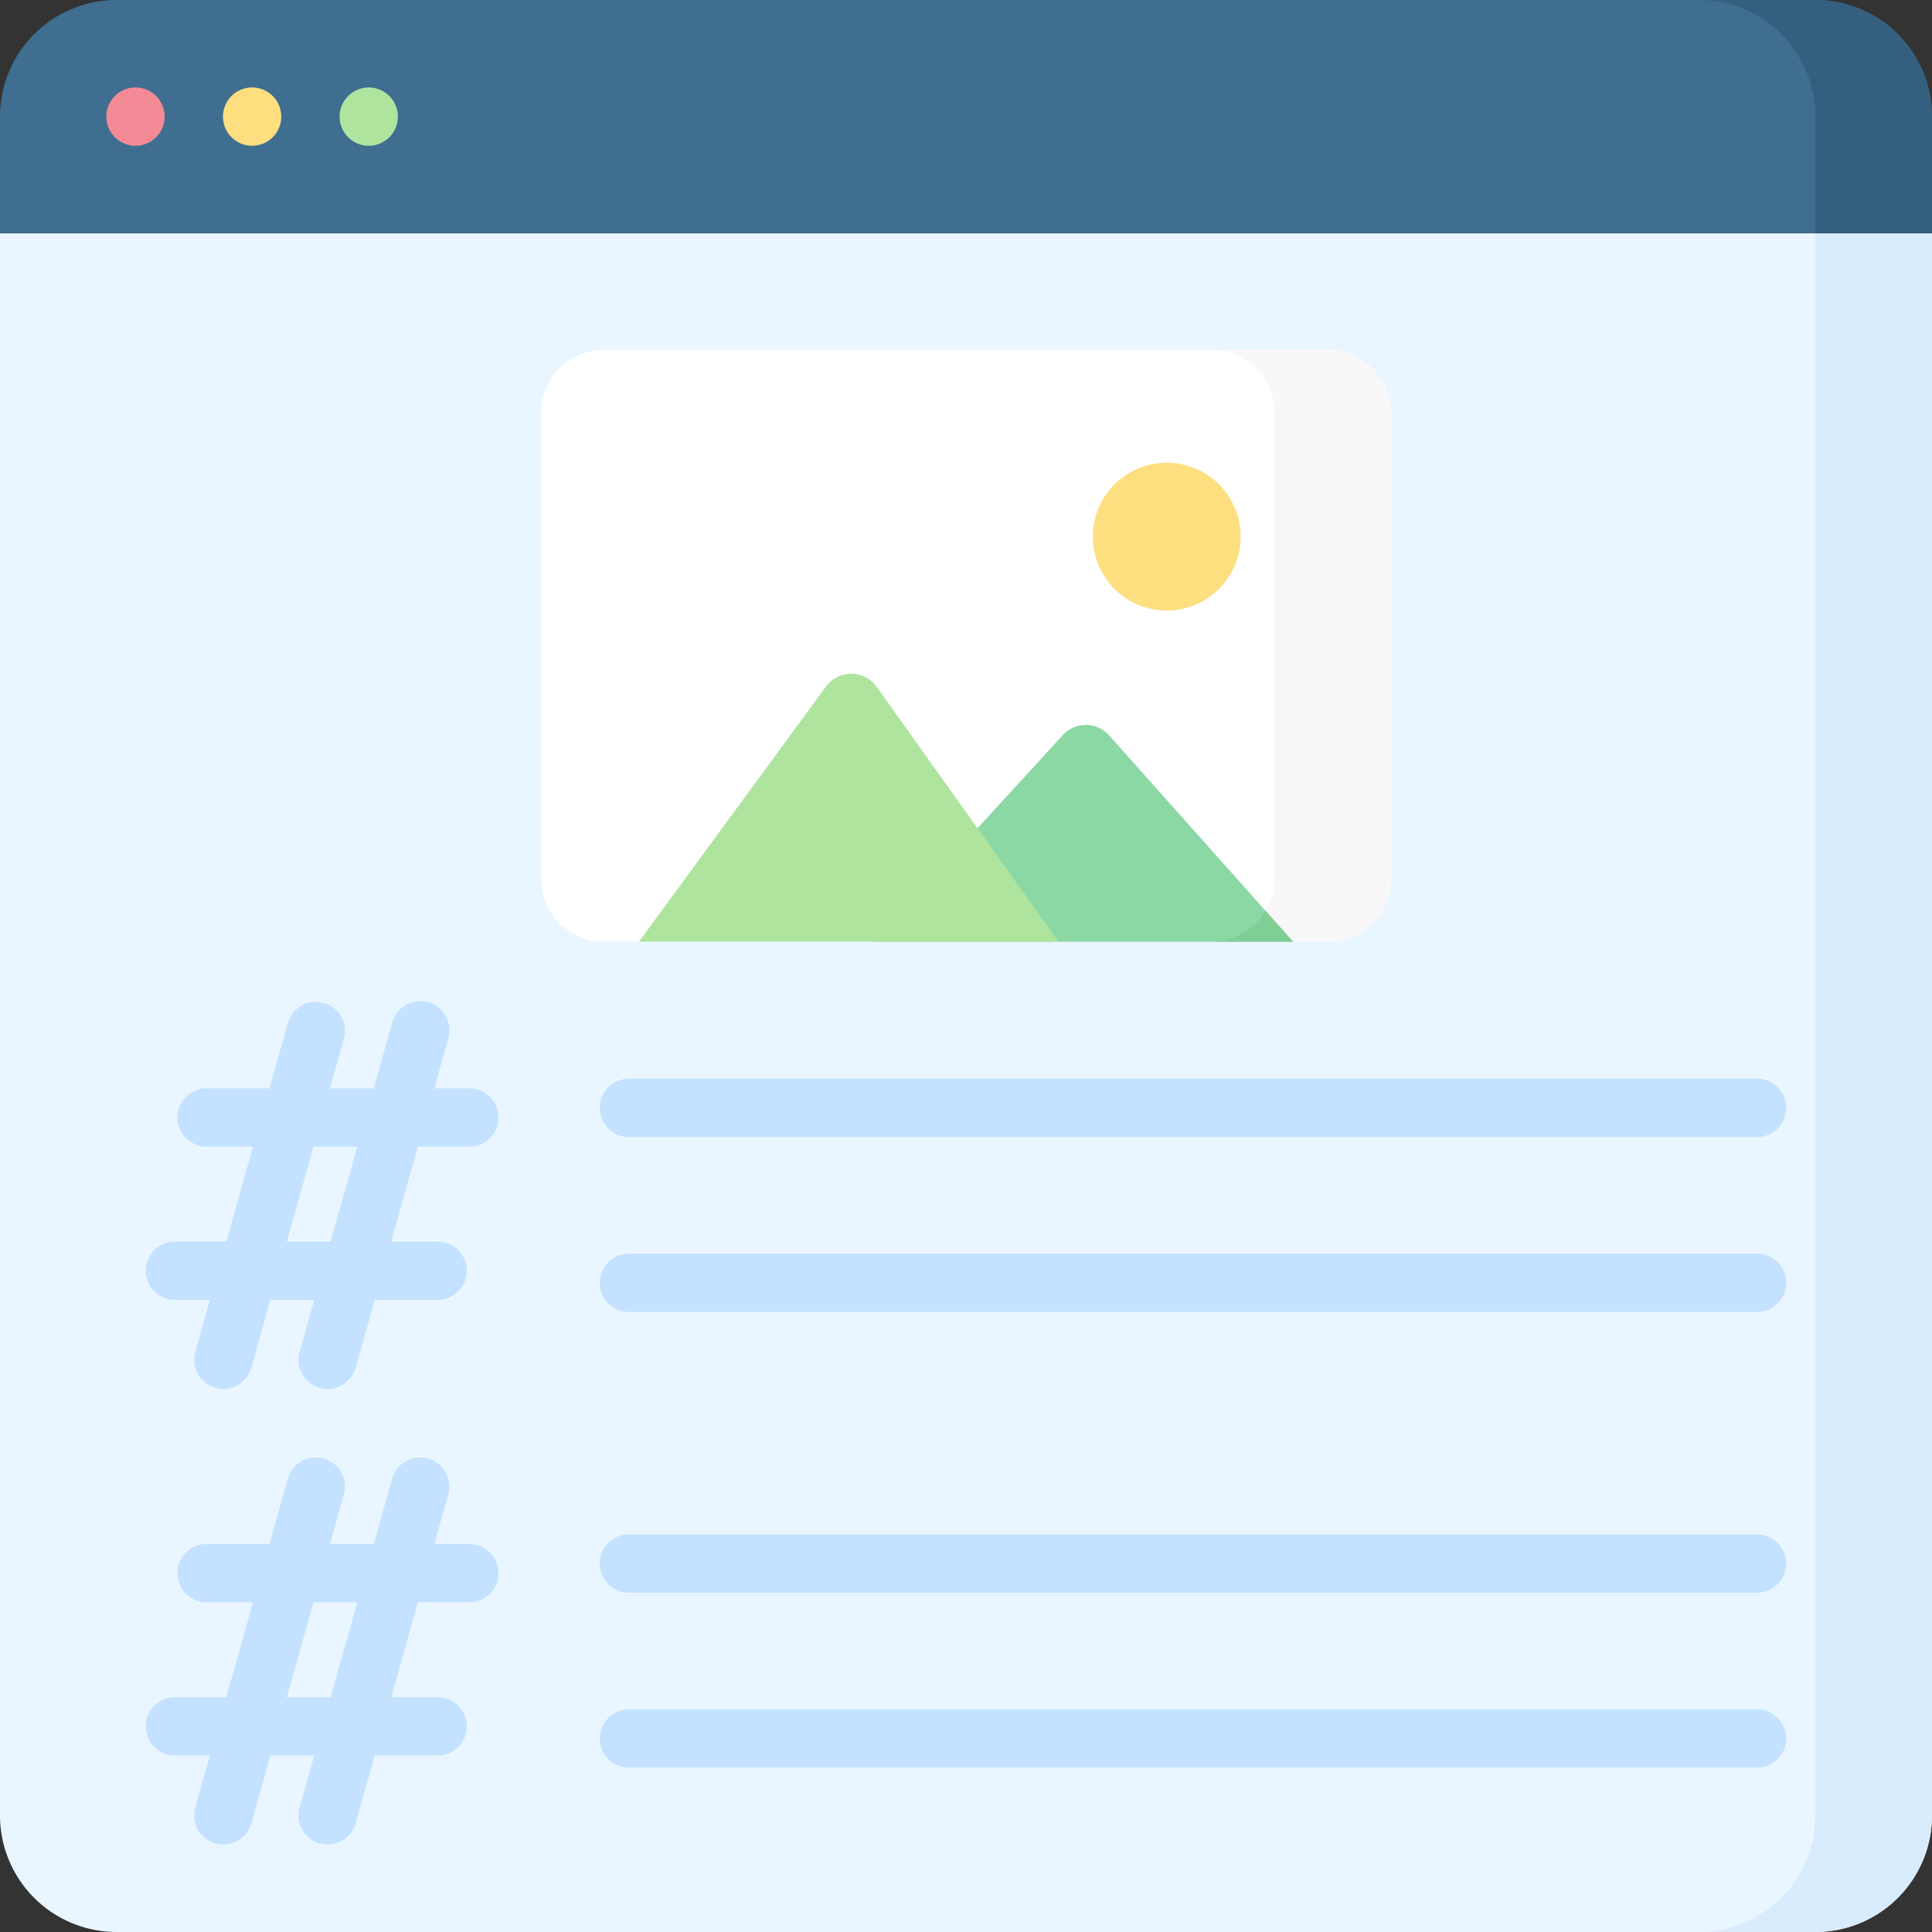
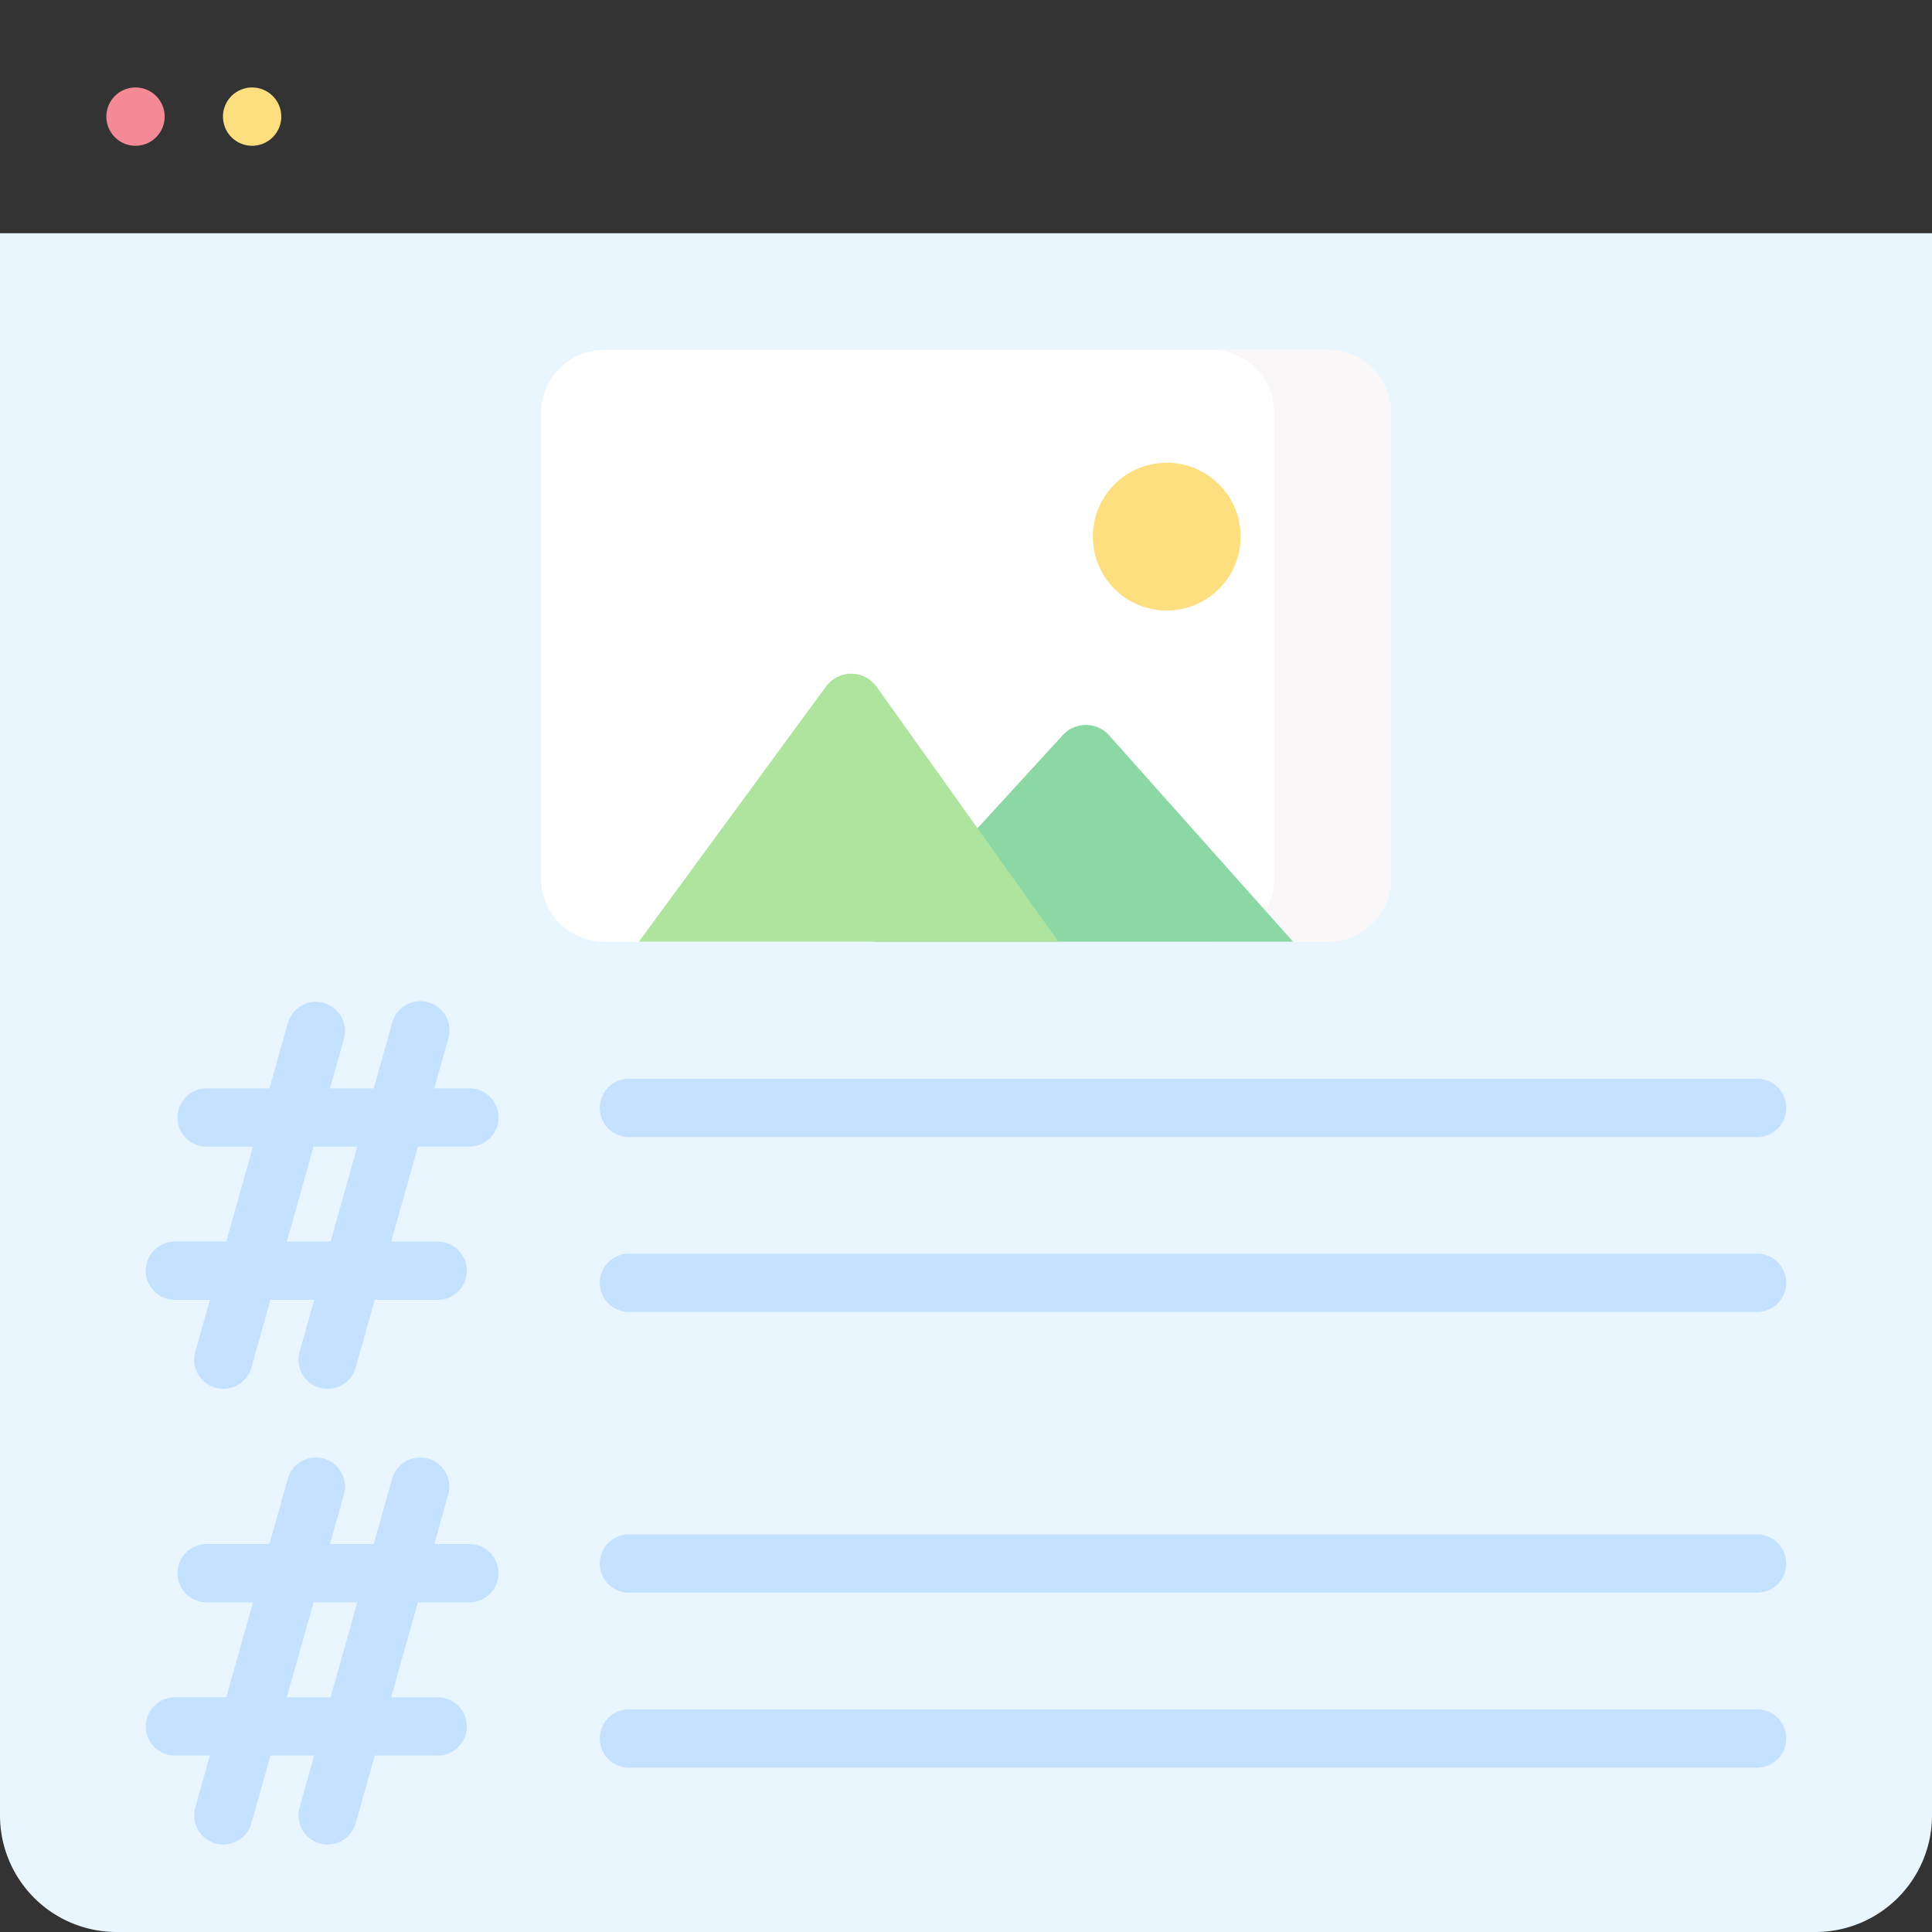
<svg xmlns="http://www.w3.org/2000/svg" width="80" height="80" fill="none">
  <rect width="100%" height="100%" fill="#333333" stroke="none" />
  <path d="M80 9.658V75.17A4.829 4.829 0 0175.171 80H4.83A4.829 4.829 0 010 75.171V9.658h80z" fill="#EAF6FF" />
-   <path d="M75.171 9.658V75.17A4.829 4.829 0 0170.342 80h4.83A4.83 4.83 0 0080 75.171V9.658h-4.829z" fill="#D8ECFE" />
-   <path d="M75.171 0H4.83A4.829 4.829 0 000 4.829v4.829h80v-4.83A4.829 4.829 0 0075.171 0z" fill="#3F6E90" />
-   <path d="M75.171 0h-4.829a4.829 4.829 0 014.83 4.829v4.829H80v-4.83A4.829 4.829 0 0075.171 0z" fill="#355F7F" />
  <path d="M5.611 6.036a1.207 1.207 0 100-2.414 1.207 1.207 0 000 2.414z" fill="#F58A97" />
  <path d="M10.44 6.036a1.207 1.207 0 100-2.414 1.207 1.207 0 000 2.414z" fill="#FDDF80" />
-   <path d="M15.269 6.036a1.207 1.207 0 100-2.414 1.207 1.207 0 000 2.414z" fill="#AEE49E" />
  <path d="M19.434 45.066h-1.45l.576-2.048a1.207 1.207 0 10-2.323-.654l-.761 2.702h-1.812l.577-2.048a1.207 1.207 0 10-2.324-.654l-.76 2.702H8.555a1.207 1.207 0 100 2.415h1.92L9.37 51.41H7.243a1.207 1.207 0 100 2.415H8.69l-.605 2.15a1.207 1.207 0 102.324.654l.79-2.804h1.81l-.605 2.15a1.207 1.207 0 102.324.654l.79-2.804h2.605a1.207 1.207 0 100-2.414h-1.925l1.107-3.931h2.13a1.207 1.207 0 100-2.415zm-5.746 6.346h-1.81l1.106-3.931h1.812l-1.108 3.93zm12.354-4.329h46.715a1.207 1.207 0 100-2.415H26.042a1.207 1.207 0 100 2.415zm46.715 4.828H26.042a1.207 1.207 0 100 2.415h46.715a1.207 1.207 0 100-2.415zM19.434 63.934h-1.45l.576-2.047a1.207 1.207 0 10-2.324-.655l-.76 2.702h-1.812l.577-2.047a1.207 1.207 0 10-2.324-.655l-.761 2.702h-2.6a1.207 1.207 0 100 2.415h1.92l-1.107 3.93H7.243a1.207 1.207 0 100 2.415H8.69l-.605 2.15a1.207 1.207 0 102.324.654l.79-2.804h1.81l-.605 2.15a1.207 1.207 0 102.324.654l.79-2.804h2.605a1.207 1.207 0 100-2.414h-1.925l1.107-3.931h2.13a1.207 1.207 0 100-2.415zm-5.746 6.346h-1.81l1.106-3.931h1.812l-1.108 3.93zm59.069-6.744H26.042a1.207 1.207 0 100 2.415h46.715a1.207 1.207 0 100-2.415zm0 7.244H26.042a1.207 1.207 0 100 2.414h46.715a1.207 1.207 0 100-2.414z" fill="#C4E2FF" />
  <path d="M54.977 38.994h-1.434l-12.98-2.345-14.106 2.345h-1.434a2.622 2.622 0 01-2.622-2.622V17.11a2.622 2.622 0 012.622-2.622h29.954A2.622 2.622 0 0157.6 17.11v19.262a2.622 2.622 0 01-2.622 2.622z" fill="#fff" />
  <path d="M54.977 14.487h-4.83a2.622 2.622 0 012.623 2.622v19.262a2.622 2.622 0 01-2.622 2.622h4.829a2.622 2.622 0 002.622-2.622V17.11a2.622 2.622 0 00-2.622-2.622z" fill="#F9F7F8" />
  <path d="M36.172 38.993l7.836-8.553a1.295 1.295 0 011.922.014l7.613 8.54H36.172z" fill="#8BD8A5" />
-   <path d="M53.543 38.993L52.4 37.71a2.619 2.619 0 01-2.25 1.283h3.394z" fill="#7ECE96" />
  <path d="M26.457 38.993l7.745-10.565a1.295 1.295 0 012.1.014l7.526 10.551H26.457z" fill="#AEE49E" />
-   <path d="M48.234 25.28a3.06 3.06 0 100-6.118 3.06 3.06 0 000 6.118z" fill="#FDDF80" />
+   <path d="M48.234 25.28a3.06 3.06 0 100-6.118 3.06 3.06 0 000 6.118" fill="#FDDF80" />
</svg>